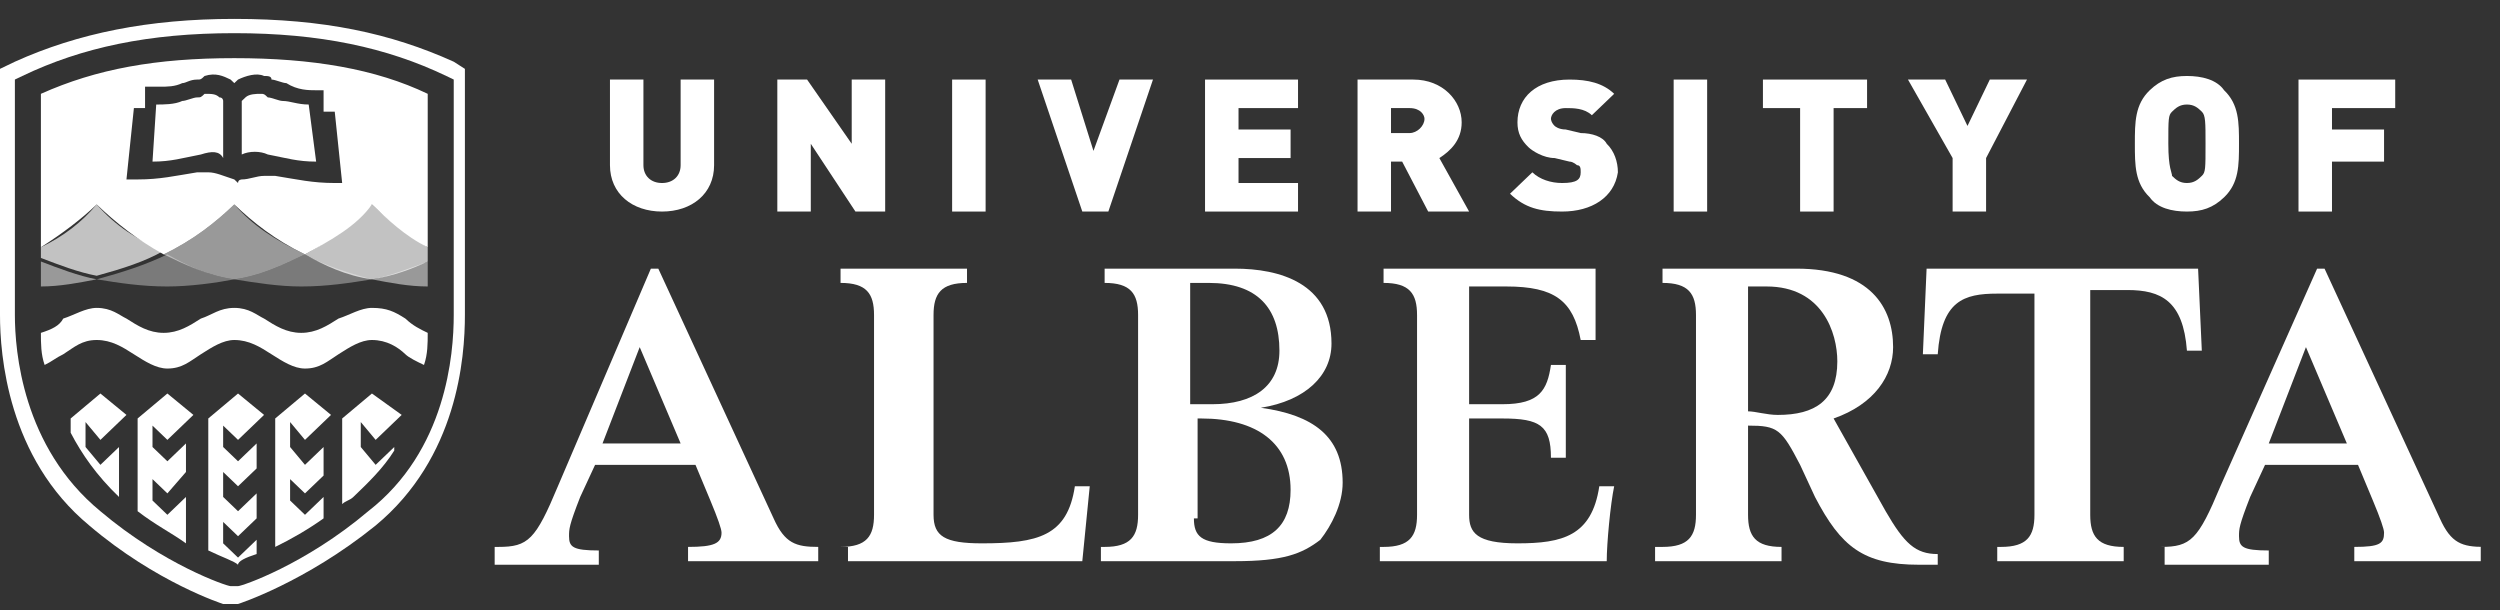
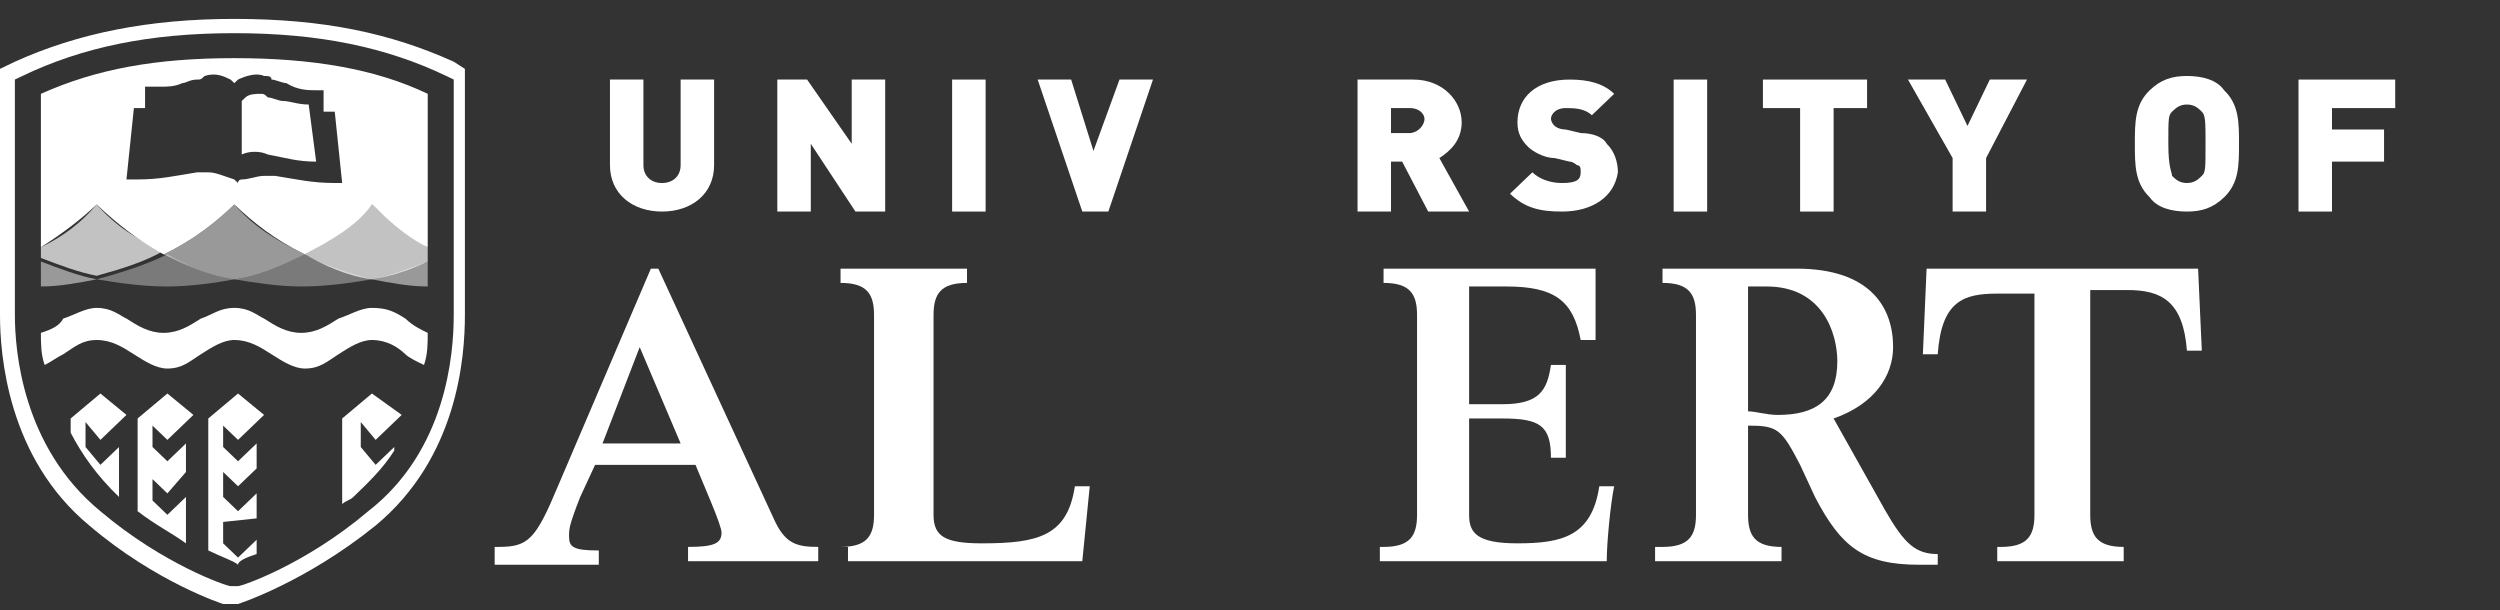
<svg xmlns="http://www.w3.org/2000/svg" width="127" height="31" viewBox="0 0 127 31" fill="none">
  <rect x="0" y="0" width="127" height="31" fill="#333333" stroke="none" />
  <g clip-path="url(#clip0)">
-     <path d="M109.774 27.783C111.285 27.783 111.663 27.421 112.797 24.702L117.709 13.647H118.087L123.944 26.333C124.511 27.602 125.078 27.783 126.211 27.783V28.508C124.7 28.508 123.755 28.508 122.999 28.508C122.055 28.508 121.299 28.508 119.598 28.508V27.783C120.921 27.783 121.11 27.602 121.11 27.058C121.11 26.877 120.921 26.333 120.543 25.427L119.787 23.615H115.064L114.308 25.246C113.741 26.696 113.741 26.877 113.741 27.239C113.741 27.783 113.93 27.964 115.253 27.964V28.689C113.363 28.689 113.174 28.689 112.608 28.689C112.041 28.689 111.852 28.689 109.963 28.689V27.783H109.774ZM119.22 22.527L117.142 17.634L115.253 22.527H119.22Z" fill="white" />
    <path d="M70.285 27.783C71.608 27.783 71.986 27.239 71.986 26.152V16.003C71.986 14.916 71.608 14.372 70.285 14.372V13.647C71.041 13.647 71.986 13.647 73.12 13.647C76.331 13.647 78.977 13.647 81.055 13.647V17.272H80.299C79.921 15.278 78.977 14.553 76.52 14.553H74.631V20.534H76.331C78.221 20.534 78.599 19.809 78.788 18.54H79.543C79.543 19.265 79.543 20.171 79.543 20.715C79.543 21.621 79.543 22.527 79.543 23.252H78.788C78.788 21.621 78.221 21.259 76.331 21.259H74.631V26.152C74.631 27.058 75.009 27.602 77.087 27.602C79.354 27.602 80.866 27.239 81.244 24.702H82C81.811 25.608 81.622 27.602 81.622 28.508C79.543 28.508 76.898 28.508 73.497 28.508C71.797 28.508 70.474 28.508 70.096 28.508V27.783H70.285Z" fill="white" />
    <path d="M84.456 27.783C85.778 27.783 86.156 27.239 86.156 26.152V16.003C86.156 14.916 85.778 14.372 84.456 14.372V13.647C85.4 13.647 86.345 13.647 87.101 13.647C88.423 13.647 89.935 13.647 91.257 13.647C95.036 13.647 96.17 15.64 96.17 17.634C96.17 19.084 95.225 20.534 93.147 21.259L95.792 25.971C96.737 27.602 97.303 28.146 98.437 28.146V28.689C98.059 28.689 97.87 28.689 97.492 28.689C94.658 28.689 93.525 27.783 92.202 25.246L91.446 23.615C90.502 21.802 90.313 21.621 88.801 21.621V26.152C88.801 27.239 89.179 27.783 90.502 27.783V28.508C88.801 28.508 88.046 28.508 87.29 28.508C86.534 28.508 85.778 28.508 84.078 28.508V27.783H84.456ZM88.801 20.896C89.179 20.896 89.746 21.078 90.313 21.078C92.202 21.078 93.336 20.353 93.336 18.359C93.336 16.909 92.58 14.553 89.746 14.553C89.368 14.553 89.179 14.553 88.801 14.553V20.896Z" fill="white" />
    <path d="M101.649 27.783C102.972 27.783 103.35 27.239 103.35 26.152V14.916H101.46C99.76 14.916 98.626 15.278 98.437 17.997H97.682L97.871 13.647C100.138 13.647 102.405 13.647 104.672 13.647C106.94 13.647 109.207 13.647 111.663 13.647L111.852 17.815H111.096C110.907 15.278 109.774 14.734 108.073 14.734H106.184V26.152C106.184 27.239 106.562 27.783 107.884 27.783V28.508C106.184 28.508 105.428 28.508 104.672 28.508C103.917 28.508 103.35 28.508 101.46 28.508V27.783H101.649Z" fill="white" />
    <path d="M72.552 10.747L71.23 8.21H70.663V10.747H68.963V4.042H71.797C73.308 4.042 74.253 5.129 74.253 6.216C74.253 7.122 73.686 7.666 73.119 8.029L74.631 10.747H72.552ZM71.608 5.491H70.663V6.76H71.608C71.986 6.76 72.364 6.398 72.364 6.035C72.364 5.854 72.175 5.491 71.608 5.491Z" fill="white" />
    <path d="M79.355 10.747C78.221 10.747 77.465 10.566 76.709 9.841L77.843 8.754C78.221 9.116 78.788 9.297 79.355 9.297C80.11 9.297 80.299 9.116 80.299 8.754C80.299 8.572 80.299 8.391 80.11 8.391C80.11 8.391 79.921 8.21 79.732 8.21L78.977 8.029C78.41 8.029 77.843 7.666 77.654 7.485C77.276 7.122 77.087 6.76 77.087 6.216C77.087 4.948 78.032 4.042 79.732 4.042C80.677 4.042 81.433 4.223 82 4.766L80.866 5.854C80.488 5.491 79.921 5.491 79.543 5.491C78.977 5.491 78.788 5.854 78.788 6.035C78.788 6.035 78.788 6.216 78.977 6.398C78.977 6.398 79.166 6.579 79.543 6.579L80.299 6.76C80.866 6.76 81.433 6.941 81.622 7.304C82 7.666 82.189 8.21 82.189 8.754C82 10.022 80.866 10.747 79.355 10.747Z" fill="white" />
    <path d="M86.723 4.042H85.022V10.747H86.723V4.042Z" fill="white" />
    <path d="M93.147 5.491V10.747H91.446V5.491H89.557V4.042H94.847V5.491H93.147Z" fill="white" />
    <path d="M100.893 8.029V10.747H99.193V8.029L96.925 4.042H98.815L99.948 6.398L101.082 4.042H102.971L100.893 8.029Z" fill="white" />
    <path d="M112.985 10.022C112.418 10.566 111.852 10.747 111.096 10.747C110.34 10.747 109.584 10.566 109.206 10.022C108.451 9.297 108.451 8.391 108.451 7.304C108.451 6.216 108.451 5.31 109.206 4.585C109.773 4.042 110.34 3.86 111.096 3.86C111.852 3.86 112.607 4.042 112.985 4.585C113.741 5.31 113.741 6.216 113.741 7.304C113.741 8.391 113.741 9.297 112.985 10.022ZM111.852 5.673C111.663 5.491 111.474 5.31 111.096 5.31C110.718 5.31 110.529 5.491 110.34 5.673C110.151 5.854 110.151 6.035 110.151 7.304C110.151 8.572 110.34 8.754 110.34 8.935C110.529 9.116 110.718 9.297 111.096 9.297C111.474 9.297 111.663 9.116 111.852 8.935C112.041 8.754 112.041 8.572 112.041 7.304C112.041 6.216 112.041 5.854 111.852 5.673Z" fill="white" />
    <path d="M118.465 5.491V6.579H121.11V8.21H118.465V10.747H116.764V4.042H121.677V5.491H118.465Z" fill="white" />
    <path d="M25.318 27.783C26.829 27.783 27.207 27.421 28.341 24.702L33.064 13.647H33.442L39.299 26.333C39.866 27.602 40.433 27.783 41.566 27.783V28.508C40.055 28.508 39.11 28.508 38.354 28.508C37.41 28.508 36.654 28.508 34.953 28.508V27.783C36.276 27.783 36.654 27.602 36.654 27.058C36.654 26.877 36.465 26.333 36.087 25.427L35.331 23.615H30.23L29.474 25.246C28.907 26.696 28.907 26.877 28.907 27.239C28.907 27.783 29.096 27.964 30.419 27.964V28.689C28.53 28.689 28.341 28.689 27.774 28.689C27.207 28.689 27.018 28.689 25.129 28.689V27.783H25.318ZM34.576 22.527L32.497 17.634L30.608 22.527H34.576Z" fill="white" />
    <path d="M42.7 27.783C44.023 27.783 44.401 27.239 44.401 26.152V16.003C44.401 14.916 44.023 14.372 42.7 14.372V13.647C44.401 13.647 45.157 13.647 45.912 13.647C46.668 13.647 47.424 13.647 49.124 13.647V14.372C47.802 14.372 47.424 14.916 47.424 16.003V26.152C47.424 27.239 47.991 27.602 49.88 27.602C52.714 27.602 54.226 27.239 54.603 24.702H55.359L54.981 28.508C53.848 28.508 52.336 28.508 50.447 28.508C48.557 28.508 46.668 28.508 44.59 28.508C44.023 28.508 43.456 28.508 43.078 28.508V27.783H42.7Z" fill="white" />
-     <path d="M56.115 27.783C57.438 27.783 57.815 27.239 57.815 26.152V16.003C57.815 14.916 57.438 14.372 56.115 14.372V13.647C57.06 13.647 58.004 13.647 58.76 13.647C60.083 13.647 61.405 13.647 62.728 13.647C64.995 13.647 67.64 14.372 67.64 17.453C67.64 19.084 66.318 20.353 64.05 20.715C66.696 21.078 68.207 22.165 68.207 24.521C68.207 25.608 67.64 26.696 67.073 27.421C66.129 28.146 65.184 28.508 62.728 28.508C61.216 28.508 59.516 28.508 58.382 28.508C57.438 28.508 56.682 28.508 55.926 28.508V27.783H56.115ZM60.65 20.534H61.594C63.672 20.534 64.995 19.628 64.995 17.815C64.995 15.64 63.861 14.372 61.405 14.372H60.461V20.534H60.65ZM60.65 26.333C60.65 27.239 61.027 27.602 62.539 27.602C64.617 27.602 65.562 26.696 65.562 24.883C65.562 22.527 63.861 21.259 61.027 21.259H60.838V26.333H60.65Z" fill="white" />
    <path d="M33.631 10.747C32.12 10.747 30.986 9.841 30.986 8.391V4.042H32.686V8.391C32.686 8.935 33.064 9.297 33.631 9.297C34.198 9.297 34.576 8.935 34.576 8.391V4.042H36.276V8.391C36.276 9.841 35.143 10.747 33.631 10.747Z" fill="white" />
    <path d="M43.456 10.747L41.188 7.304V10.747H39.488V4.042H41L43.267 7.304V4.042H44.967V10.747H43.456Z" fill="white" />
    <path d="M50.069 4.042H48.368V10.747H50.069V4.042Z" fill="white" />
    <path d="M56.304 10.747H54.981L52.714 4.042H54.414L55.548 7.666L56.87 4.042H58.571L56.304 10.747Z" fill="white" />
-     <path d="M61.216 10.747V4.042H65.94V5.491H62.917V6.579H65.562V8.029H62.917V9.297H65.94V10.747H61.216Z" fill="white" />
    <path d="M23.05 3.135C19.839 1.685 16.438 0.96 11.903 0.96C7.558 0.96 3.968 1.685 0.756 3.135L0 3.498V16.003C0 17.996 0.378 23.252 4.535 26.695C7.935 29.595 11.336 30.683 11.336 30.683L11.714 30.864L12.092 30.683C12.092 30.683 15.493 29.595 19.083 26.695C23.239 23.252 23.617 18.178 23.617 16.003V3.498L23.05 3.135ZM23.05 16.003C23.05 17.996 22.673 22.89 18.705 25.971C15.493 28.689 12.281 29.776 12.092 29.776H11.903H11.714C11.525 29.776 8.313 28.689 5.101 25.971C1.134 22.708 0.756 17.815 0.756 16.003V4.041L1.134 3.86C4.157 2.41 7.558 1.685 11.903 1.685C16.249 1.685 19.65 2.41 22.673 3.86L23.05 4.041V16.003Z" fill="white" />
    <path d="M11.903 2.954C7.935 2.954 4.912 3.498 2.078 4.766V12.559C3.212 11.835 4.157 11.11 4.912 10.385C5.857 11.291 6.991 12.197 8.313 12.922C9.825 12.197 10.959 11.291 11.903 10.385C12.848 11.291 13.982 12.197 15.493 12.922C16.816 12.197 18.138 11.472 18.894 10.385C19.65 11.11 20.594 12.016 21.728 12.559V4.766C19.083 3.498 15.871 2.954 11.903 2.954ZM17.005 9.297C15.871 9.297 15.115 9.116 13.982 8.935C13.793 8.935 13.604 8.935 13.415 8.935C13.037 8.935 12.659 9.116 12.281 9.116C12.281 9.116 12.092 9.116 12.092 9.297L11.903 9.116C11.336 8.935 10.959 8.754 10.581 8.754C10.392 8.754 10.203 8.754 10.014 8.754C8.88 8.935 8.124 9.116 6.991 9.116C6.802 9.116 6.613 9.116 6.424 9.116L6.802 5.491C6.991 5.491 7.18 5.491 7.369 5.491V4.404H7.747C7.935 4.404 7.935 4.404 8.124 4.404C8.502 4.404 8.88 4.404 9.258 4.223C9.447 4.223 9.636 4.042 10.014 4.042C10.203 4.042 10.203 4.042 10.392 3.86C10.959 3.679 11.336 3.86 11.714 4.042L11.903 4.223L12.092 4.042C12.47 3.86 13.037 3.679 13.415 3.86C13.604 3.86 13.793 3.86 13.793 4.042C13.982 4.042 14.359 4.223 14.548 4.223C15.115 4.585 15.682 4.585 16.06 4.585H16.438V5.673C16.627 5.673 16.816 5.673 17.005 5.673L17.382 9.297C17.194 9.297 17.005 9.297 17.005 9.297Z" fill="white" />
-     <path d="M10.203 7.848C9.258 8.029 8.692 8.21 7.747 8.21L7.936 5.31C8.314 5.31 8.88 5.31 9.258 5.129C9.447 5.129 9.825 4.948 10.014 4.948C10.203 4.948 10.203 4.948 10.392 4.767C10.77 4.767 10.959 4.767 11.148 4.948C11.337 4.948 11.337 5.129 11.337 5.129V8.029C11.148 7.666 10.77 7.666 10.203 7.848Z" fill="white" />
    <path d="M13.604 7.848C13.226 7.666 12.659 7.666 12.281 7.848V5.129L12.47 4.948C12.659 4.767 13.037 4.767 13.226 4.767C13.415 4.767 13.415 4.767 13.604 4.948C13.793 4.948 14.171 5.129 14.36 5.129C14.737 5.129 15.115 5.31 15.682 5.31L16.06 8.21C15.115 8.21 14.548 8.029 13.604 7.848Z" fill="white" />
    <path opacity="0.5" d="M11.903 14.191C13.226 14.009 14.359 13.466 15.493 12.922C13.981 12.197 12.848 11.472 11.903 10.385C10.958 11.291 9.825 12.197 8.313 12.922C9.447 13.466 10.58 14.009 11.903 14.191Z" fill="white" />
    <path opacity="0.35" d="M4.913 14.191C6.046 14.372 7.18 14.553 8.502 14.553C9.636 14.553 10.959 14.372 11.903 14.191C10.581 14.009 9.447 13.466 8.502 12.922C7.369 13.466 6.235 13.828 4.913 14.191Z" fill="white" />
    <path opacity="0.35" d="M11.903 14.191C13.037 14.372 14.17 14.553 15.304 14.553C16.626 14.553 17.76 14.372 18.894 14.191C17.571 13.828 16.438 13.466 15.493 12.922C14.359 13.466 13.226 14.009 11.903 14.191Z" fill="white" />
    <path opacity="0.5" d="M2.078 14.553C3.023 14.553 3.968 14.372 4.912 14.19C3.968 14.009 3.023 13.647 2.078 13.284V14.553Z" fill="white" />
    <path opacity="0.7" d="M2.078 12.56V13.103C3.023 13.466 3.968 13.828 4.912 14.009C6.235 13.647 7.369 13.284 8.313 12.741C6.991 12.197 5.857 11.472 4.912 10.385C4.157 11.291 3.212 12.016 2.078 12.56Z" fill="white" />
    <path opacity="0.5" d="M21.728 13.284C20.783 13.647 19.838 14.009 18.894 14.19C19.838 14.372 20.783 14.553 21.728 14.553V13.284Z" fill="white" />
    <path opacity="0.7" d="M21.728 13.284V12.56C20.595 11.835 19.65 11.11 18.894 10.385C17.949 11.291 16.816 12.197 15.493 12.922C16.438 13.466 17.572 14.009 18.894 14.191C20.028 14.009 20.972 13.647 21.728 13.284Z" fill="white" />
    <path d="M20.594 16.184C20.028 15.822 19.65 15.641 18.894 15.641C18.327 15.641 17.76 16.003 17.194 16.184C16.627 16.547 16.06 16.909 15.304 16.909C14.548 16.909 13.982 16.547 13.415 16.184C13.037 16.003 12.659 15.641 11.903 15.641C11.147 15.641 10.77 16.003 10.203 16.184C9.636 16.547 9.069 16.909 8.313 16.909C7.558 16.909 6.991 16.547 6.424 16.184C6.046 16.003 5.668 15.641 4.912 15.641C4.346 15.641 3.779 16.003 3.212 16.184C3.023 16.547 2.645 16.728 2.078 16.909C2.078 17.453 2.078 17.997 2.267 18.54C2.645 18.359 2.834 18.178 3.212 17.997C3.779 17.634 4.157 17.272 4.912 17.272C5.668 17.272 6.235 17.634 6.802 17.997C7.369 18.359 7.935 18.722 8.502 18.722C9.258 18.722 9.636 18.359 10.203 17.997C10.77 17.634 11.336 17.272 11.903 17.272C12.659 17.272 13.226 17.634 13.793 17.997C14.359 18.359 14.926 18.722 15.493 18.722C16.249 18.722 16.627 18.359 17.194 17.997C17.76 17.634 18.327 17.272 18.894 17.272C19.65 17.272 20.216 17.634 20.594 17.997C20.783 18.178 21.161 18.359 21.539 18.54C21.728 17.997 21.728 17.453 21.728 16.909C21.35 16.728 20.972 16.547 20.594 16.184Z" fill="white" />
-     <path d="M13.037 28.145V27.42L12.092 28.326L11.336 27.602V26.514L12.092 27.239L13.037 26.333V25.064L12.092 25.97L11.336 25.245V23.977L12.092 24.702L13.037 23.796V22.527L12.092 23.433L11.336 22.708V21.621L12.092 22.346L13.415 21.077L12.092 19.99L10.581 21.258V27.964C11.336 28.326 11.903 28.508 12.092 28.689C12.092 28.508 12.47 28.326 13.037 28.145Z" fill="white" />
+     <path d="M13.037 28.145V27.42L12.092 28.326L11.336 27.602V26.514L13.037 26.333V25.064L12.092 25.97L11.336 25.245V23.977L12.092 24.702L13.037 23.796V22.527L12.092 23.433L11.336 22.708V21.621L12.092 22.346L13.415 21.077L12.092 19.99L10.581 21.258V27.964C11.336 28.326 11.903 28.508 12.092 28.689C12.092 28.508 12.47 28.326 13.037 28.145Z" fill="white" />
    <path d="M9.447 25.245L8.503 26.152L7.747 25.427V24.339L8.503 25.064L9.447 23.977V22.527L8.503 23.433L7.747 22.708V21.621L8.503 22.346L9.825 21.077L8.503 19.99L6.991 21.258V25.97C7.936 26.695 8.692 27.058 9.447 27.602V25.245Z" fill="white" />
-     <path d="M15.493 22.346L16.816 21.077L15.493 19.99L13.981 21.258V27.783C14.737 27.42 15.682 26.877 16.438 26.333V25.245L15.493 26.152L14.737 25.427V24.339L15.493 25.064L16.438 24.158V22.708L15.493 23.614L14.737 22.708V21.44L15.493 22.346Z" fill="white" />
    <path d="M19.083 22.346L20.406 21.077L18.894 19.99L17.383 21.258V25.608C17.572 25.427 17.761 25.427 17.95 25.245C18.705 24.521 19.461 23.796 20.028 22.89V22.708L19.083 23.614L18.327 22.708V21.44L19.083 22.346Z" fill="white" />
    <path d="M5.101 22.346L6.424 21.077L5.101 19.99L3.59 21.258V21.983C4.157 23.071 4.912 24.158 6.046 25.245V22.708L5.101 23.614L4.345 22.708V21.44L5.101 22.346Z" fill="white" />
  </g>
  <defs>
    <clipPath id="clip0">
      <rect width="126.022" height="29.722" fill="white" transform="translate(0 0.96)" />
    </clipPath>
  </defs>
</svg>